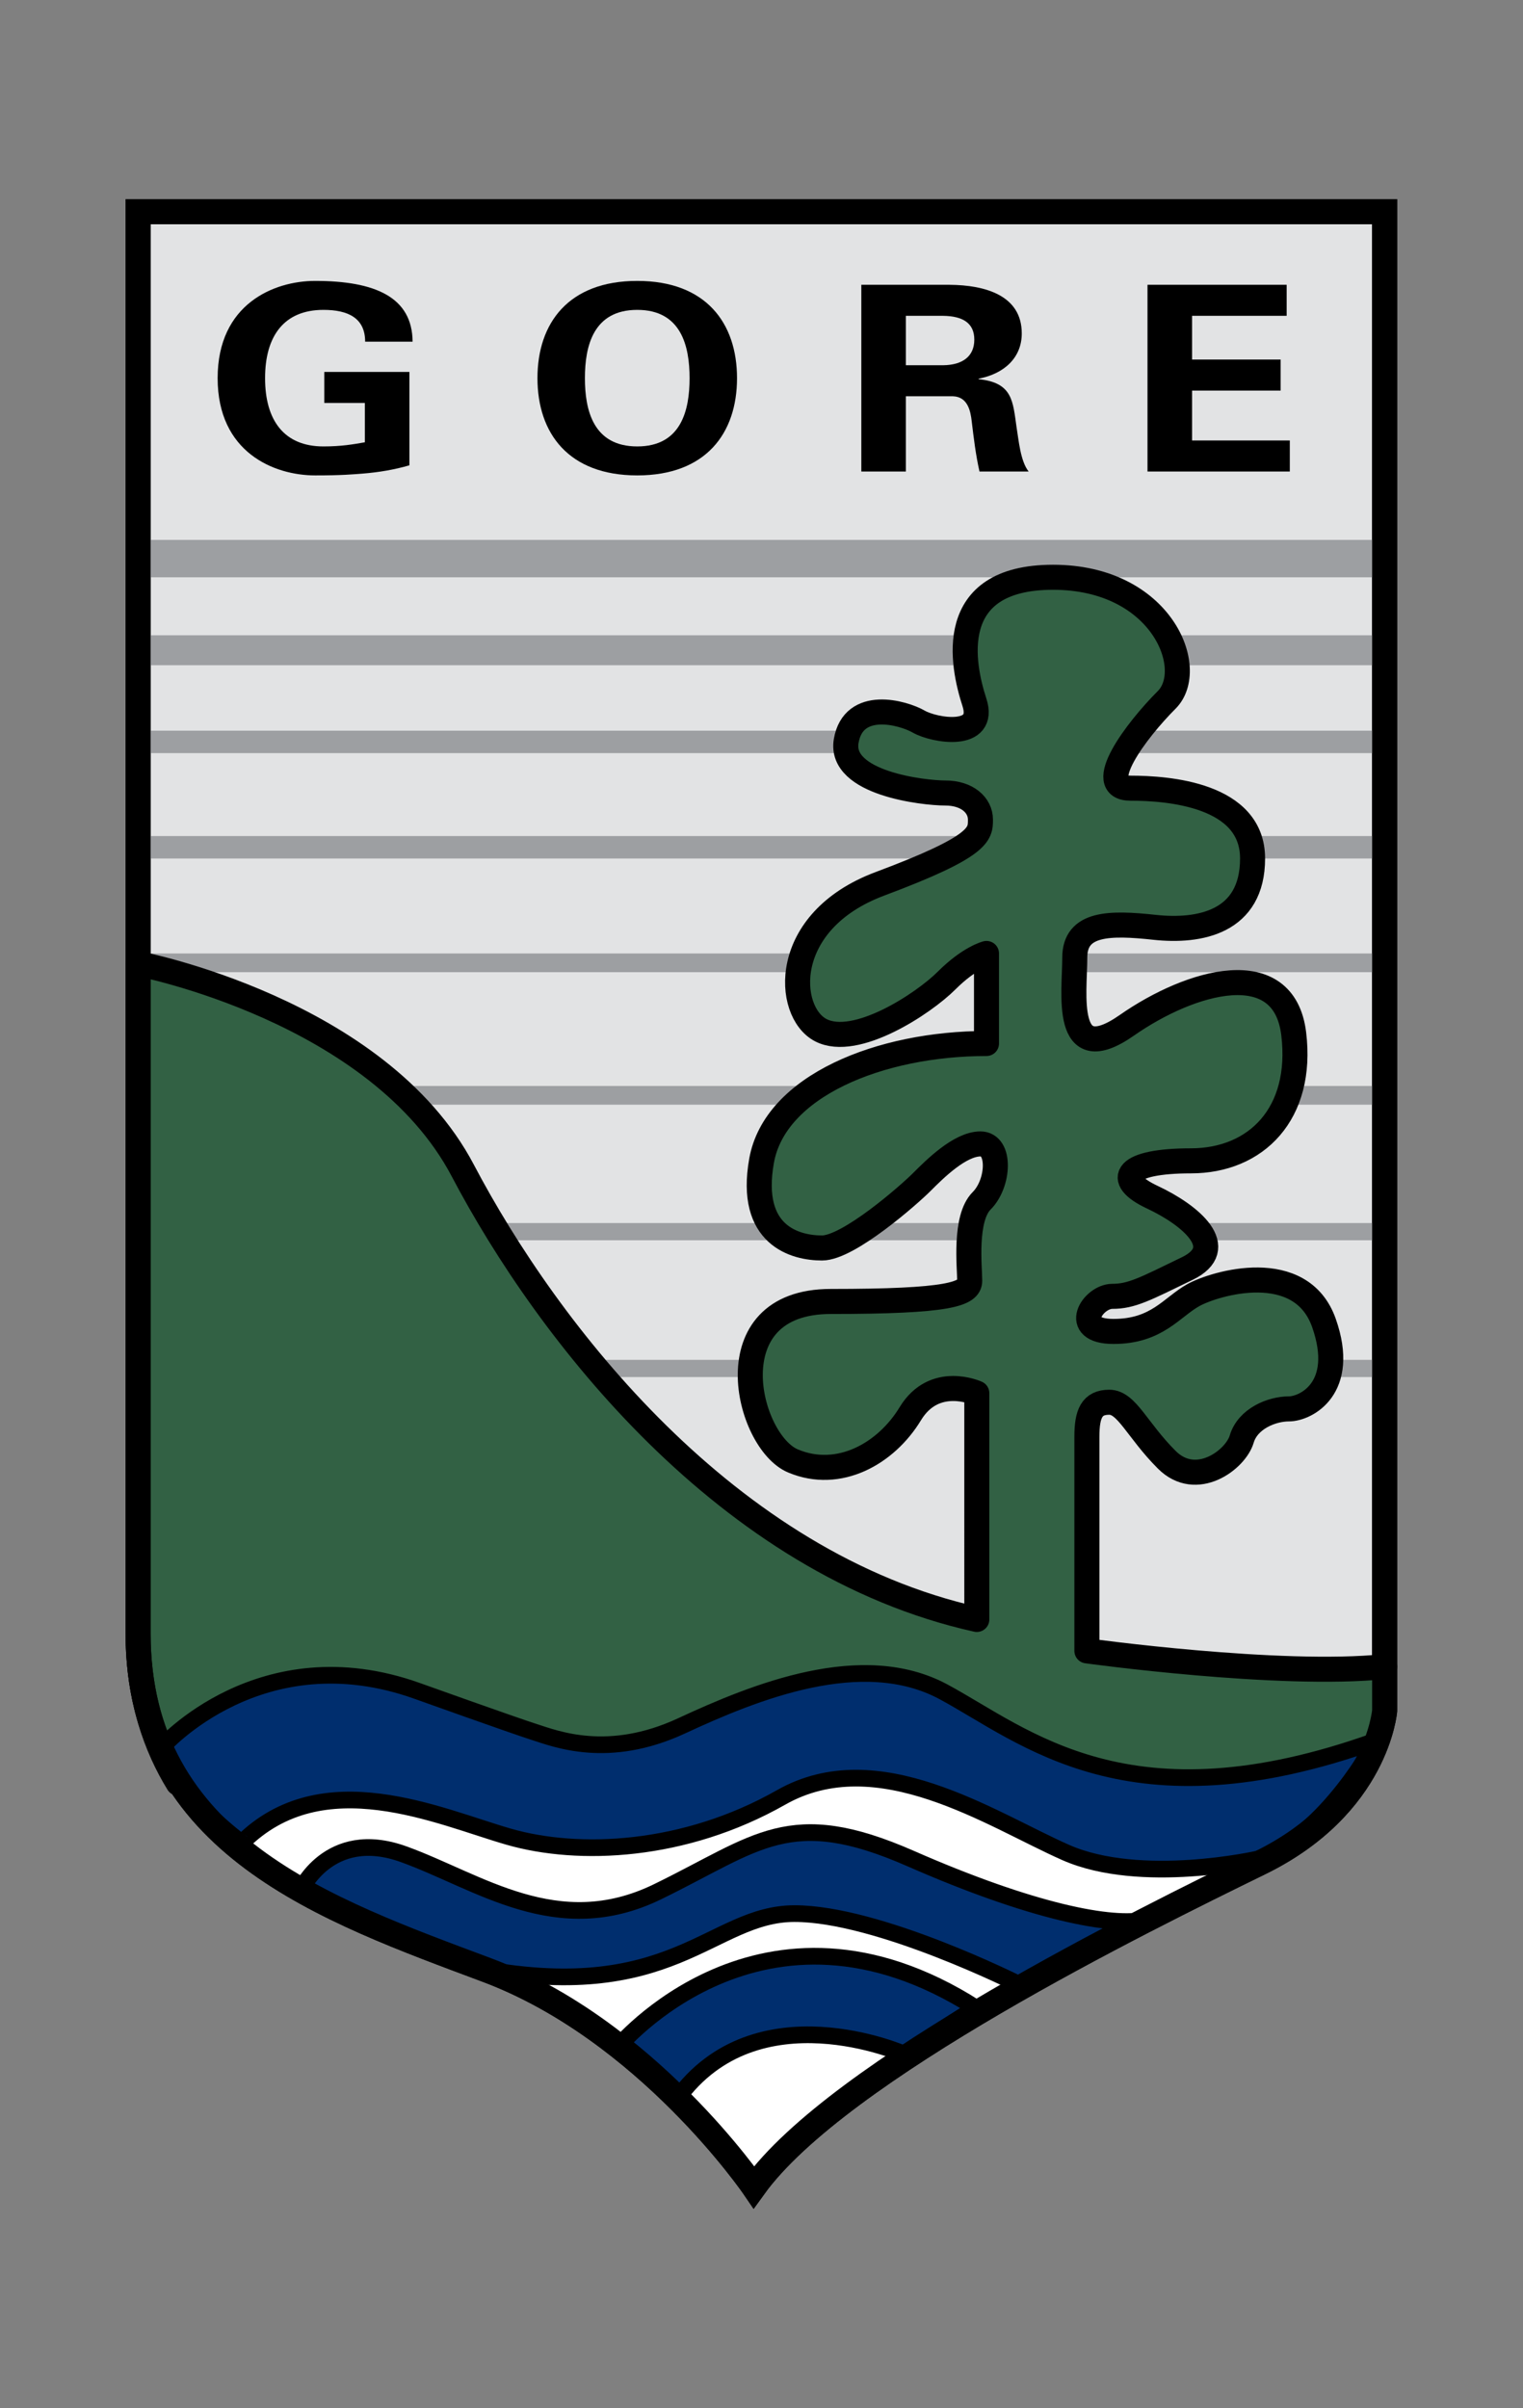
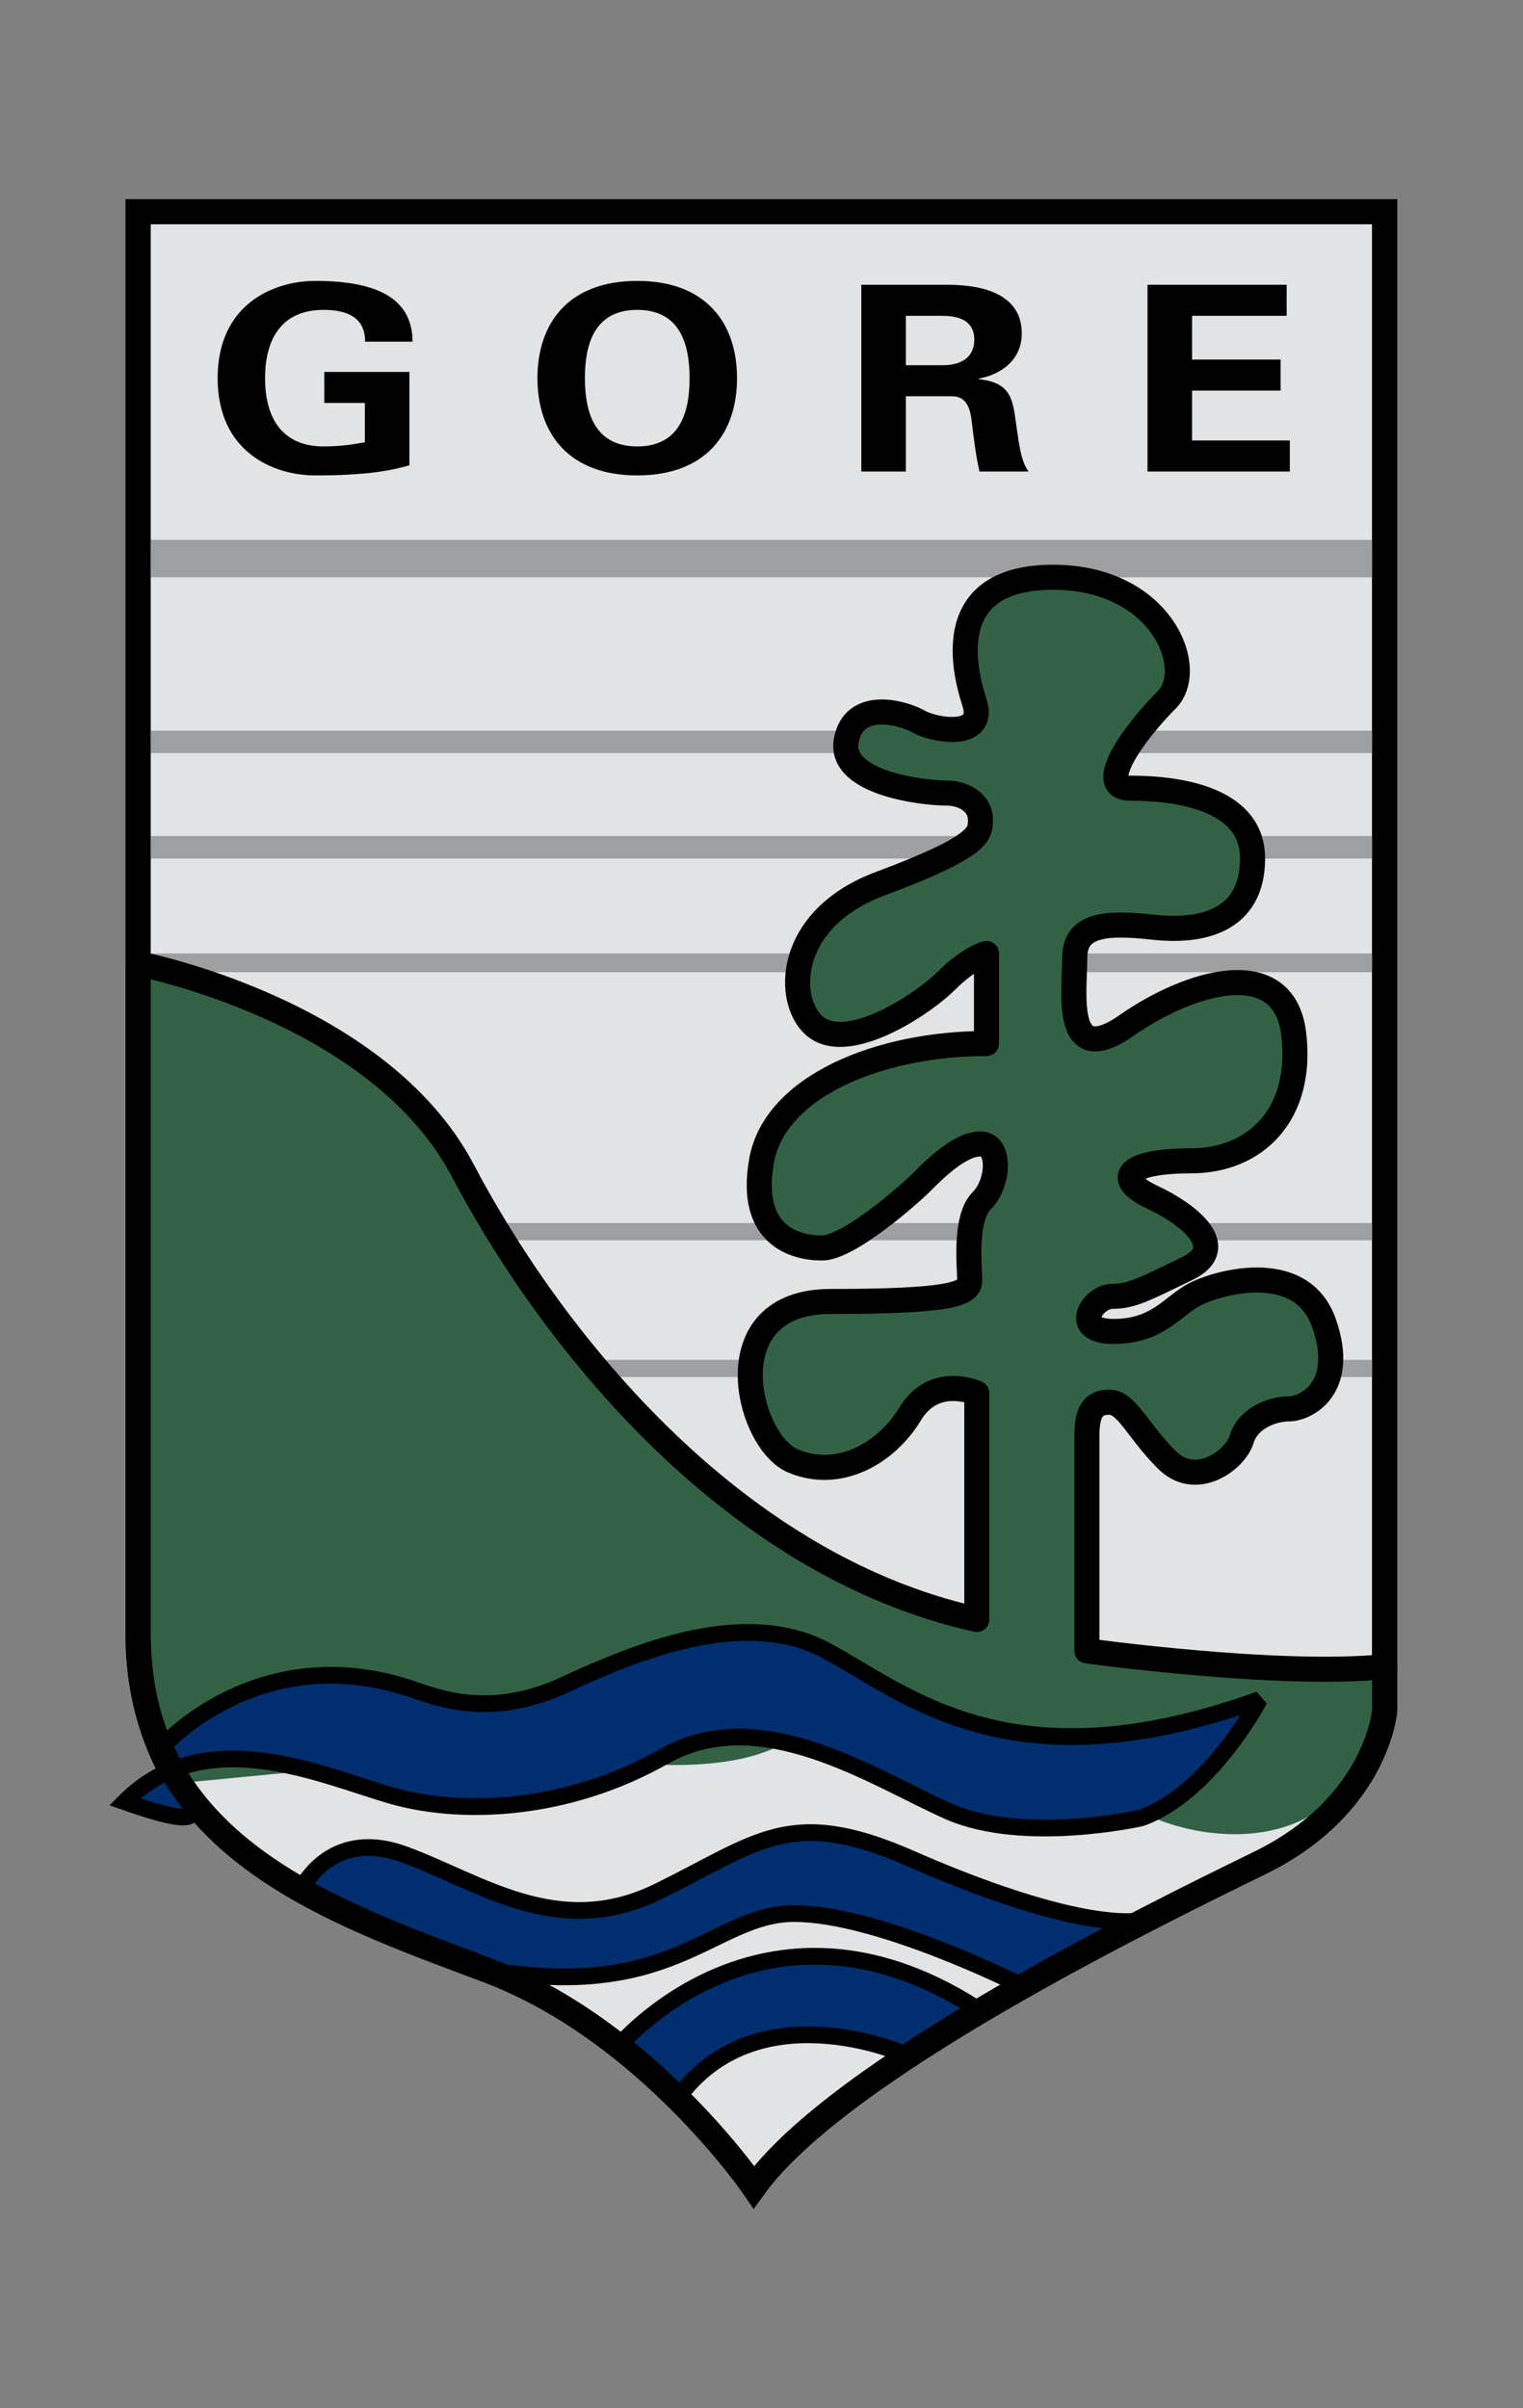
<svg xmlns="http://www.w3.org/2000/svg" x="0px" y="0px" width="91.264px" height="144.241px" viewBox="0 0 91.264 144.241" xml:space="preserve">
  <rect x="0" y="0" width="91.264" height="144.241" fill="#808080" stroke="none" />
  <path fill="#E2E3E4" stroke="#000000" stroke-width="1.5" d="M8.276,12.683h74.697v89.785c0,0-0.449,5.678-7.47,9.113 c-7.021,3.436-25.248,12.375-30.327,19.421c0,0-6.424-9.411-15.985-12.997c-9.562-3.585-20.915-7.47-20.915-20.168 S8.276,12.683,8.276,12.683z" />
-   <path fill="#FFFFFF" d="M8.68,97.098l44.611,1.517l29.707,3.818c0,0-0.608,5.231-6.031,8.134 c-5.423,2.901-14.446,6.933-17.399,8.916c-2.953,1.982-12.133,8.63-14.225,11.35c0,0-0.471-0.471-1.491-1.49 c-1.02-1.021-8.776-9.51-18.025-12.927C16.577,112.998,7.32,108.292,8.68,97.098z" />
  <path d="M19.434,24.138v-1.859h5.1v5.592c-0.913,0.264-1.826,0.418-2.791,0.496c-0.604,0.046-1.223,0.109-2.86,0.109 c-2.464,0-5.841-1.379-5.841-5.825c0-4.446,3.377-5.825,5.841-5.825c3.601,0,5.824,0.976,5.841,3.64h-2.843 c0-1.425-1.034-1.905-2.499-1.905c-2.36,0-3.498,1.565-3.498,4.09s1.138,4.089,3.498,4.089c1.068,0,1.775-0.124,2.481-0.248 v-2.355H19.434z" />
  <path d="M32.207,22.651c0-3.3,1.861-5.825,5.979-5.825s5.979,2.525,5.979,5.825c0,3.299-1.861,5.825-5.979,5.825 S32.207,25.951,32.207,22.651z M35.05,22.651c0,1.92,0.5,4.089,3.136,4.089s3.136-2.169,3.136-4.089c0-1.921-0.5-4.09-3.136-4.09 S35.05,20.73,35.05,22.651z" />
  <path d="M54.284,28.244h-2.671V17.059h5.29c2.137,0.016,4.325,0.635,4.325,2.912c0,1.456-1.052,2.417-2.585,2.711v0.031 c2.05,0.202,2.05,1.333,2.274,2.882c0.12,0.712,0.225,2.029,0.724,2.649h-2.946c-0.225-0.992-0.345-1.999-0.466-3.005 c-0.068-0.62-0.241-1.472-1.119-1.502h-2.826V28.244z M54.284,21.877h2.24c1.172-0.016,1.86-0.542,1.86-1.534 c0-0.991-0.688-1.409-1.86-1.425h-2.24V21.877z" />
  <path d="M68.763,17.059h8.339v1.859h-5.669v2.618h5.308v1.859h-5.308v2.99h5.858v1.859h-8.528V17.059z" />
-   <rect x="8.291" y="38.053" fill="#9D9FA2" width="74.697" height="1.793" />
  <rect x="8.291" y="57.111" fill="#9D9FA2" width="74.697" height="1.121" />
  <rect x="8.291" y="32.338" fill="#9D9FA2" width="74.697" height="2.241" />
  <rect x="8.305" y="43.766" fill="#9D9FA2" width="74.697" height="1.344" />
  <rect x="8.319" y="50.077" fill="#9D9FA2" width="74.697" height="1.345" />
-   <rect x="8.454" y="65.047" fill="#9D9FA2" width="74.697" height="1.121" />
  <rect x="8.021" y="73.258" fill="#9D9FA2" width="74.696" height="1.031" />
  <rect x="8.419" y="81.453" fill="#9D9FA2" width="74.697" height="1.03" />
  <path fill="#326144" d="M10.417,105.584c0,0,5.609-4.007,12.267-2.62c6.657,1.386,19.001,4.576,24.41,1.386 c5.408-3.189,17.64,2.418,21.661,4.359c4.022,1.941,13.396,2.705,13.905-8.32c0.511-11.026,0.052-0.409,0.052-0.409 s-4.777,0.135-5.272,0.216c-0.496,0.081-8.882-0.758-8.882-0.758l-44.903-6.876C23.654,92.562,5.224,98.081,10.417,105.584" />
  <path fill="#326144" stroke="#000000" stroke-width="1.5" stroke-linecap="round" stroke-linejoin="round" d="M10.678,106.811 c-1.313-2.127-2.402-5.069-2.402-8.974c0-9.823,0-40.117,0-40.117s14.383,2.754,19.456,12.393 c5.073,9.639,15.799,23.555,30.802,26.889V83.449c0,0-2.536-1.16-3.986,1.231s-4.276,3.986-7.03,2.827 c-2.754-1.16-4.823-9.552,2.264-9.552c7.086,0,8.326-0.436,8.326-1.24c0-0.804-0.335-3.739,0.717-4.79s1.158-3.407-0.073-3.407 s-2.752,1.52-3.514,2.283c-0.763,0.763-4.385,3.95-5.979,3.95c-1.596,0-4.421-0.732-3.624-5.218 c0.796-4.486,7.102-7.03,13.479-7.03v-5.393c0,0-1.014,0.247-2.392,1.624c-1.377,1.377-5.436,4.059-7.537,2.971 s-2.464-6.522,3.551-8.769c6.016-2.247,6.016-2.972,6.016-3.841s-0.797-1.595-2.102-1.595s-6.378-0.579-5.943-3.116 c0.436-2.537,3.407-1.7,4.349-1.16c0.942,0.54,4.058,1.061,3.334-1.16c-0.725-2.22-1.813-7.487,4.711-7.487 c6.522,0,8.657,5.497,6.813,7.342s-4.421,5.291-2.174,5.291s7.319,0.375,7.319,4.21s-3.188,4.415-5.87,4.125 s-4.784-0.29-4.784,1.812s-0.725,6.739,3.117,4.058c3.841-2.681,9.422-4.276,10.002,0.507c0.579,4.784-2.247,7.61-6.161,7.61 c-3.913,0-4.639,1.086-2.319,2.174c2.319,1.087,4.64,3.044,2.103,4.276c-2.537,1.231-3.334,1.666-4.494,1.666 c-1.159,0-2.537,2.102,0.072,2.102s3.479-1.45,4.783-2.174c1.306-0.725,6.45-2.247,7.828,1.667 c1.377,3.914-1.087,5.146-2.102,5.146c-1.016,0-2.464,0.58-2.827,1.813c-0.362,1.231-2.719,3.007-4.493,1.231 c-1.775-1.774-2.392-3.442-3.442-3.442s-1.341,0.688-1.341,2.065c0,1.377,0,12.827,0,12.827s11.556,1.596,17.845,0.943" />
-   <path fill="#002E6E" stroke="#000000" stroke-miterlimit="2" d="M9.726,104.629c0,0,5.91-6.694,15.271-3.348 c0,0,5.701,2.04,7.008,2.459c1.308,0.418,4.445,1.674,8.839-0.366c4.393-2.04,10.825-4.654,15.69-2.04 c4.864,2.615,11.087,8.265,25.94,2.929c0,0-0.731,1.399-1.984,2.983c-1.252,1.587-3.023,3.359-5.103,4.104 c0,0-7.035,1.595-11.532-0.393c-4.497-1.988-11.243-6.591-17.049-3.296c-5.806,3.296-12.134,3.557-16.318,2.354 c-4.184-1.202-11.167-4.471-16.004,0.367C14.485,110.383,10.405,107.401,9.726,104.629z" />
+   <path fill="#002E6E" stroke="#000000" stroke-miterlimit="2" d="M9.726,104.629c0,0,5.91-6.694,15.271-3.348 c1.308,0.418,4.445,1.674,8.839-0.366c4.393-2.04,10.825-4.654,15.69-2.04 c4.864,2.615,11.087,8.265,25.94,2.929c0,0-0.731,1.399-1.984,2.983c-1.252,1.587-3.023,3.359-5.103,4.104 c0,0-7.035,1.595-11.532-0.393c-4.497-1.988-11.243-6.591-17.049-3.296c-5.806,3.296-12.134,3.557-16.318,2.354 c-4.184-1.202-11.167-4.471-16.004,0.367C14.485,110.383,10.405,107.401,9.726,104.629z" />
  <path fill="#002E6E" stroke="#000000" stroke-miterlimit="2" d="M18.007,113.259c0,0,1.679-3.818,6.176-2.197 s9.205,5.179,15.219,2.25s7.897-5.179,15.167-1.988c7.271,3.19,12.082,4.132,14.122,3.661l-7.641,3.871 c0,0-8.416-4.236-13.437-4.236c-5.021,0-7.323,5.597-19.352,3.19C28.263,117.81,20.57,114.461,18.007,113.259z" />
  <path fill="#002E6E" stroke="#000000" stroke-miterlimit="2" d="M36.974,122.673c0,0,8.683-10.565,21.496-2.406l-4.289,2.771 c0,0-8.839-3.922-13.598,2.668L36.974,122.673z" />
  <path fill="none" stroke="#000000" stroke-width="1.5" d="M8.276,12.683h74.697v87.145v2.641c0,0-0.449,5.678-7.47,9.113 c-7.021,3.436-25.248,12.375-30.327,19.421c0,0-6.424-9.411-15.985-12.997c-9.562-3.585-20.915-7.47-20.915-20.168 S8.276,12.683,8.276,12.683z" />
</svg>